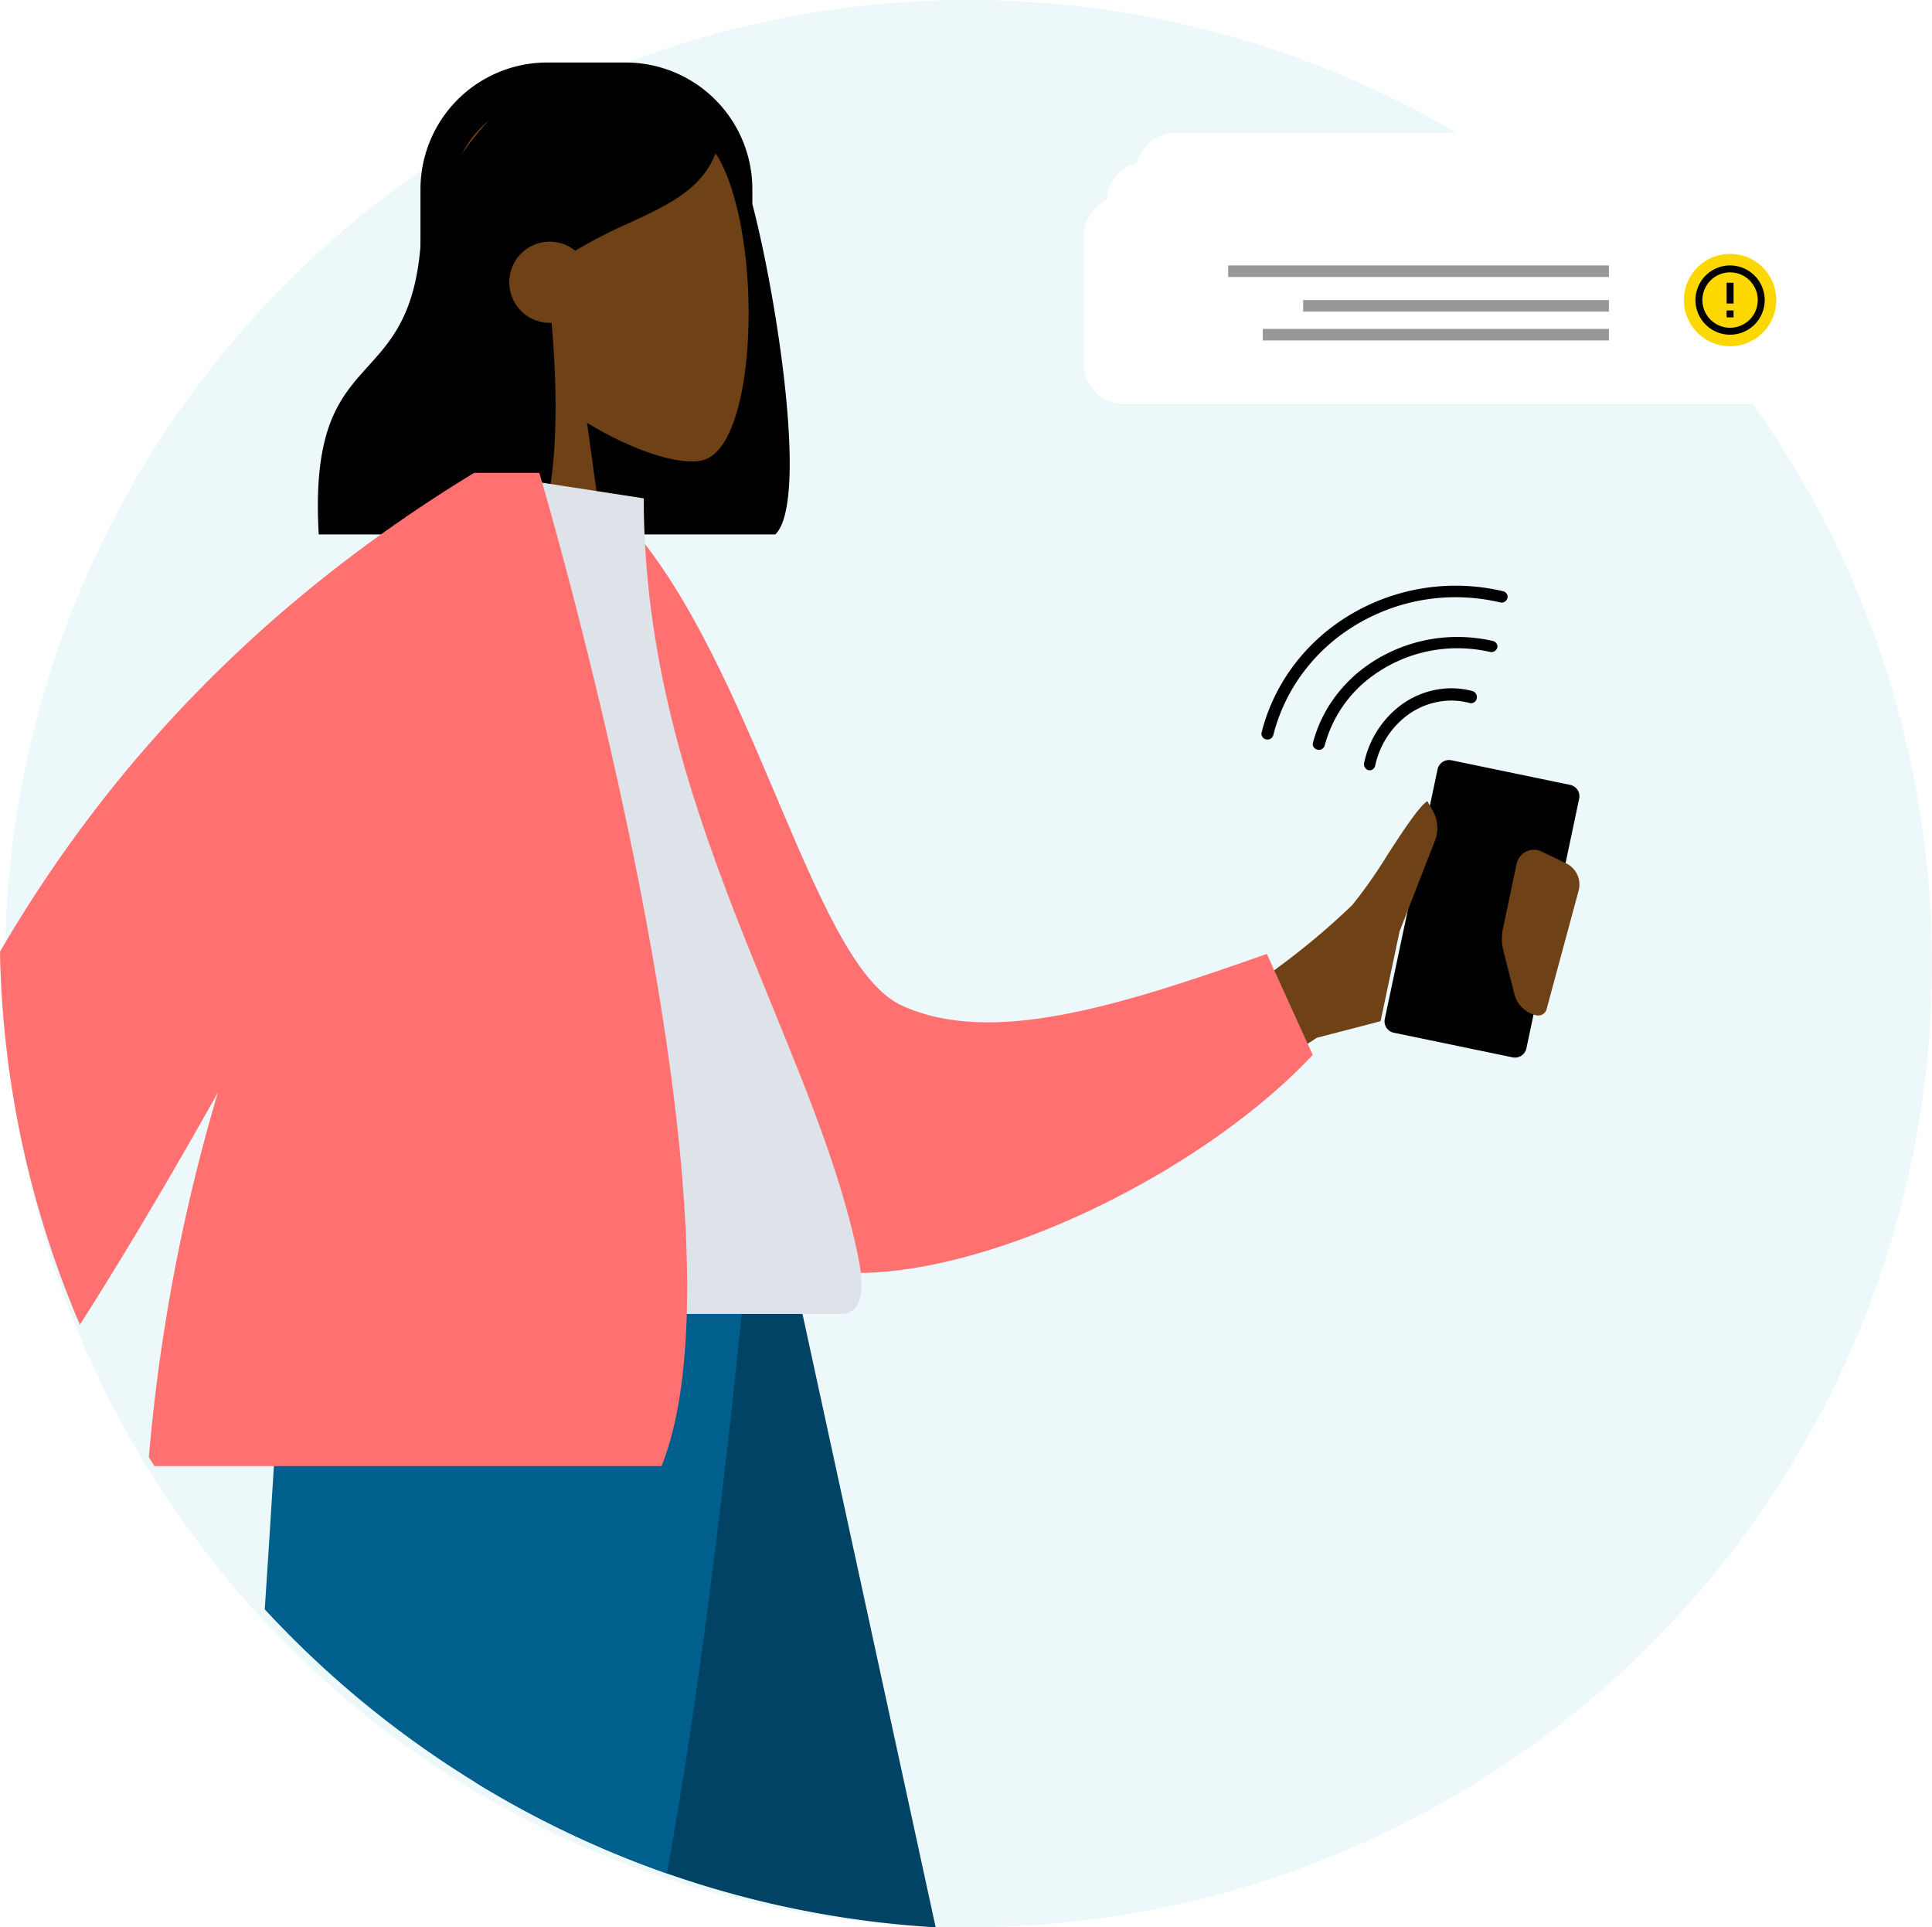
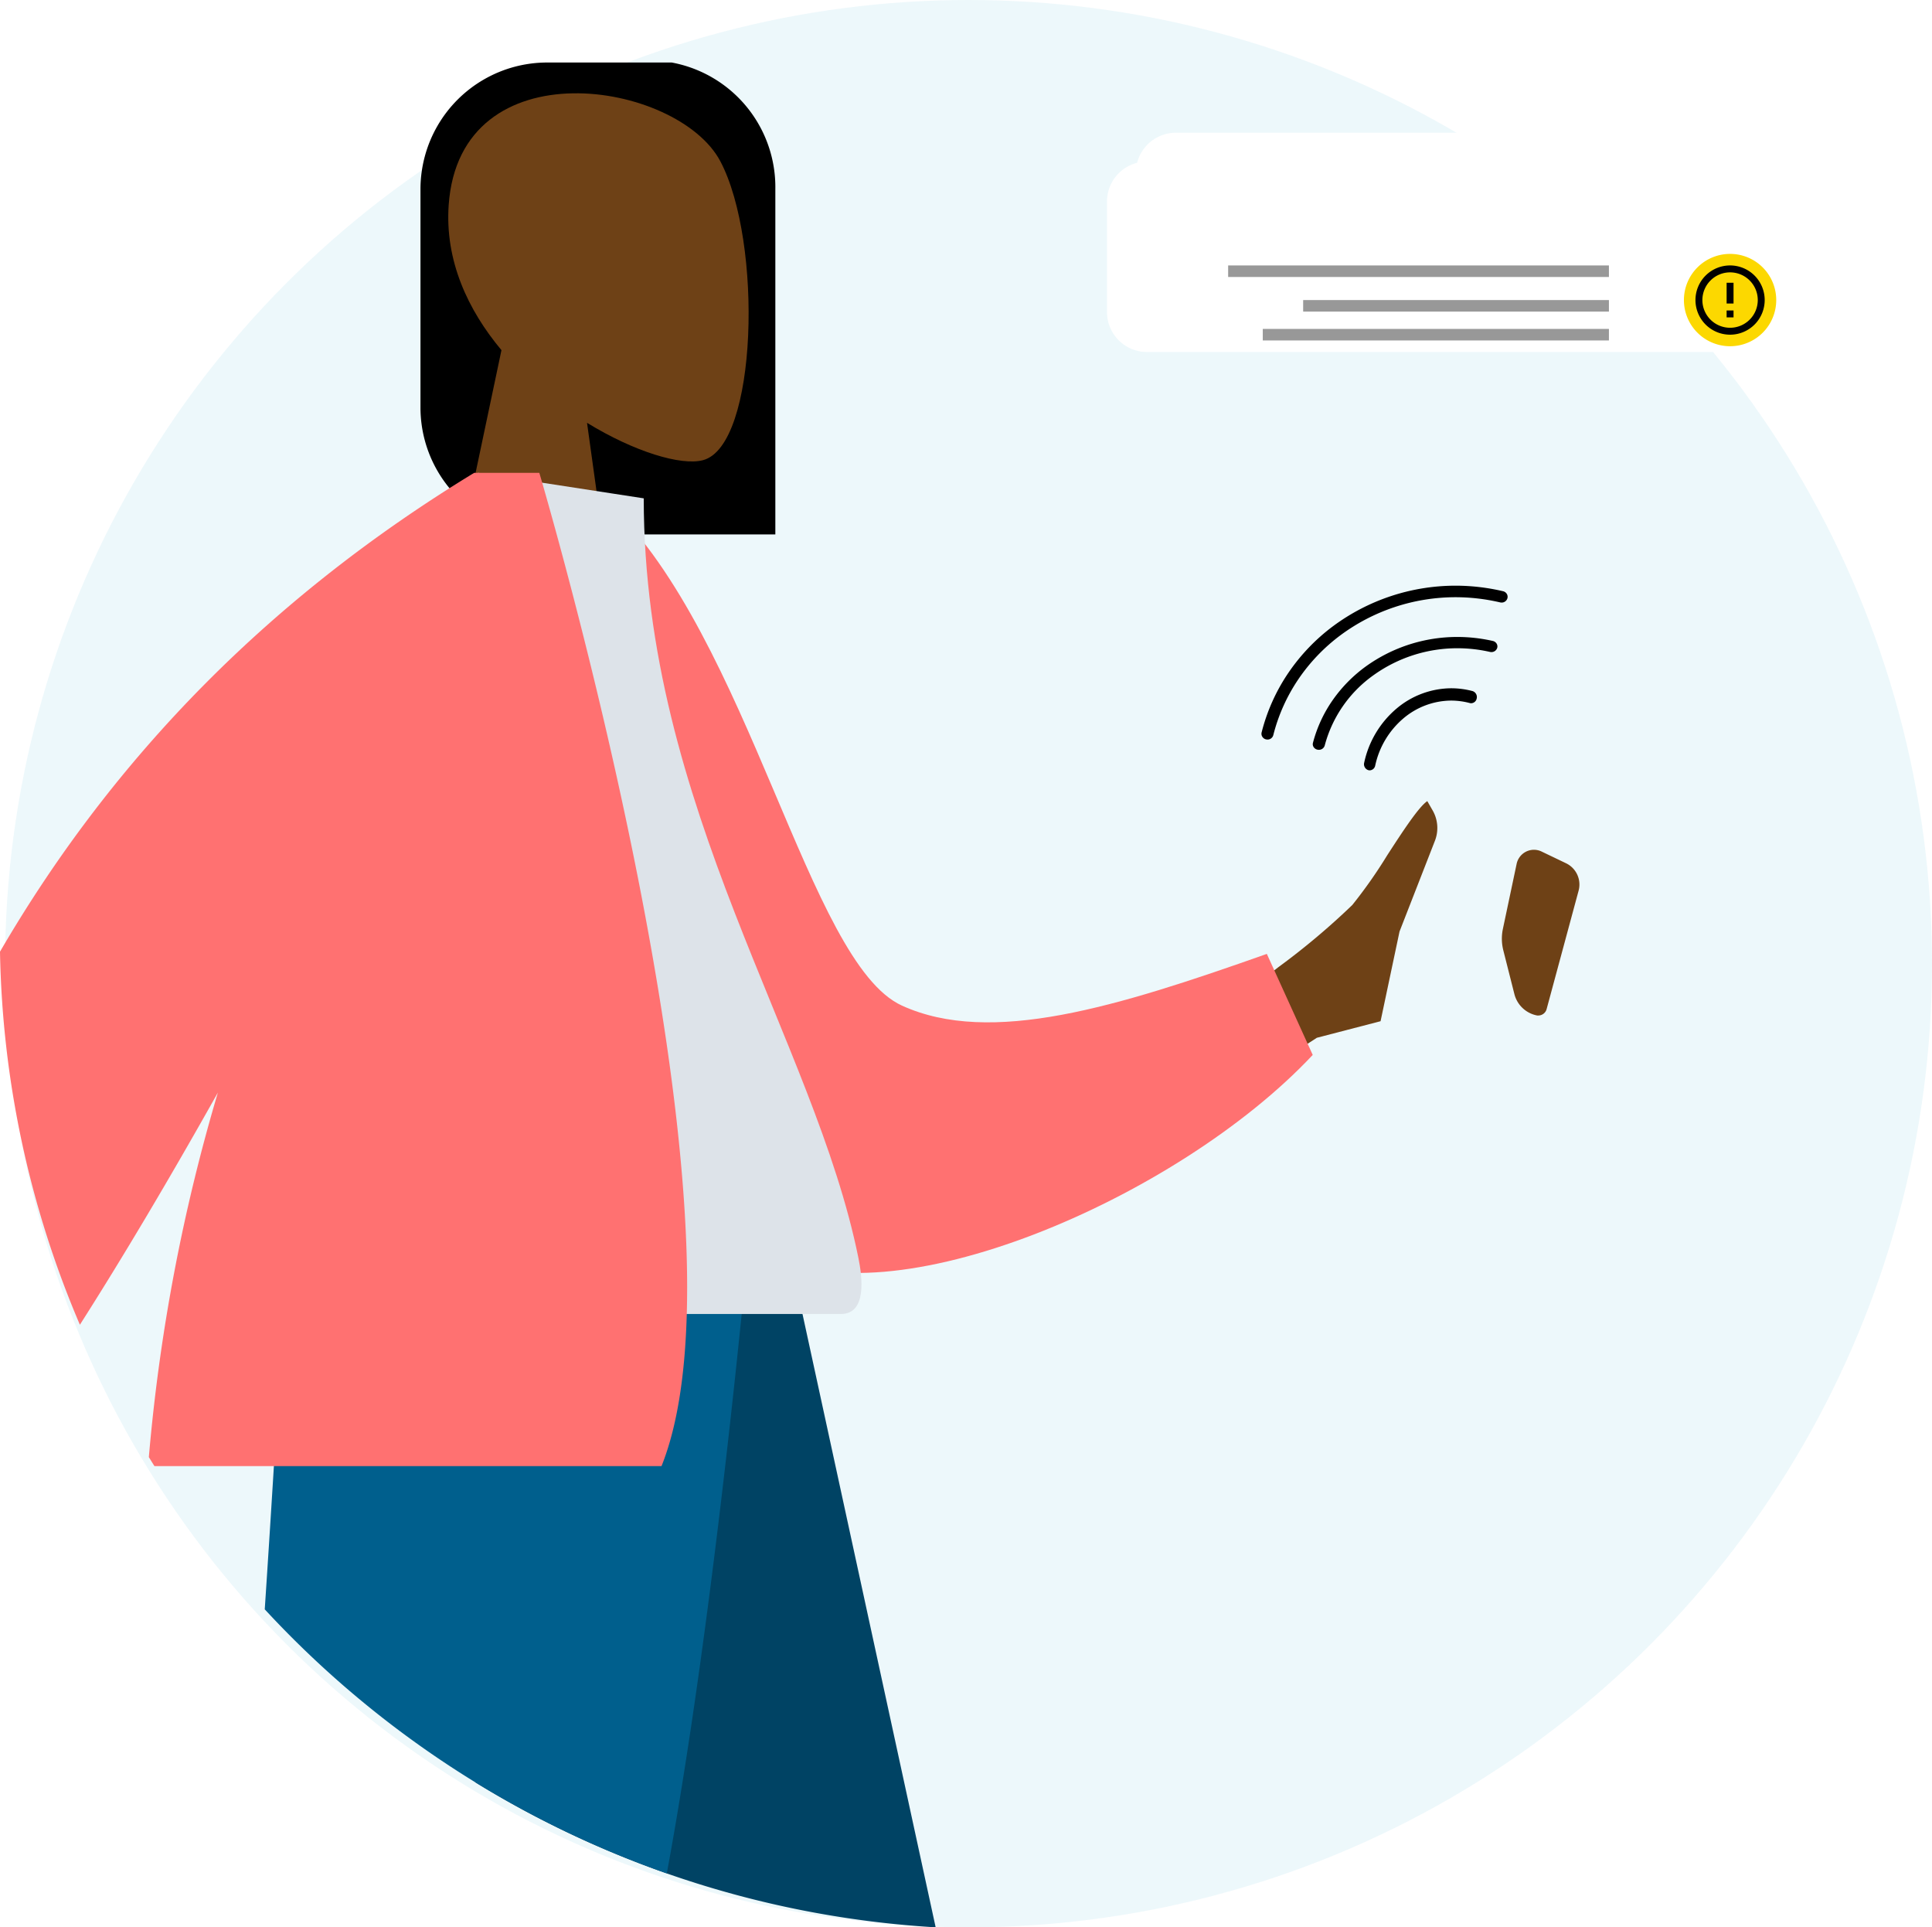
<svg xmlns="http://www.w3.org/2000/svg" width="334.882" height="334">
  <defs>
    <pattern id="a" preserveAspectRatio="none" width="100%" height="100%" viewBox="0 0 480 186" />
    <pattern id="b" preserveAspectRatio="none" width="100%" height="100%" viewBox="0 0 510 194" />
    <pattern id="c" preserveAspectRatio="none" width="100%" height="100%" viewBox="0 0 540 204" />
    <clipPath id="d">
      <path data-name="Rectangle 4" fill="none" d="M0 0h273.763v323.166H0z" />
    </clipPath>
  </defs>
  <g data-name="Group 30" transform="translate(-299.118 -2080)">
    <circle data-name="Oval Copy 7" cx="167" cy="167" r="167" transform="translate(300 2080)" fill="#e6f5fa" opacity=".701" />
    <path data-name="Image 20" transform="translate(484 2091)" fill="url(#a)" d="M0 0h138v54H0z" />
    <path data-name="Fill 21" d="M496 2109.99a6.945 6.945 0 0 1 6.9-6.99h101.2a6.945 6.945 0 0 1 6.9 6.99v17.02a6.945 6.945 0 0 1-6.9 6.99H502.9a6.945 6.945 0 0 1-6.9-6.99Z" fill="#fff" />
-     <path data-name="Image 22" transform="translate(480 2097)" fill="url(#b)" d="M0 0h147v56H0z" />
    <path data-name="Fill 23" d="M491 2114.922a6.921 6.921 0 0 1 6.921-6.922h110.158a6.921 6.921 0 0 1 6.921 6.922v19.156a6.921 6.921 0 0 1-6.921 6.922H497.921a6.921 6.921 0 0 1-6.921-6.922Z" fill="#fff" />
    <path data-name="Image 24" transform="translate(476 2102)" fill="url(#c)" d="M0 0h155v59H0z" />
    <g data-name="Group 7">
-       <path data-name="Fill 25" d="M619 2120.968a6.928 6.928 0 0 0-6.887-6.968H493.887a6.928 6.928 0 0 0-6.887 6.968v22.064a6.928 6.928 0 0 0 6.887 6.968h118.226a6.928 6.928 0 0 0 6.887-6.968Z" fill="#fff" />
      <path data-name="Fill 26" d="M578 2128h-66v-2h66Z" fill="#989898" />
      <path data-name="Fill 27" d="M578 2134h-53v-2h53Z" fill="#989898" />
      <path data-name="Fill 28" d="M578 2139h-60v-2h60Z" fill="#989898" />
      <path data-name="Fill 29" d="M591 2132a8 8 0 1 0 8-8 8 8 0 0 0-8 8Z" fill="#fcd800" />
      <path data-name="Fill 30" d="M599.006 2138a6 6 0 1 0-6.006-6 6 6 0 0 0 6.006 6Zm-.006-10.8a4.8 4.8 0 1 1-4.8 4.8 4.806 4.806 0 0 1 4.8-4.8Zm-.6 7.8h1.2v-1.2h-1.2v1.2Zm0-2.4h1.2v-3.6h-1.2v3.6Z" />
    </g>
    <g data-name="Group 20">
      <g data-name="Group 19" clip-path="url(#d)" transform="translate(299.118 2090.834)">
-         <path data-name="Path 1" d="M94.87 0a21.967 21.967 0 0 0-21.987 21.948V59.8a21.967 21.967 0 0 0 21.985 21.949h2.452v.029h37.073c5.726-5.589.373-40.532-3.984-57.269V21.95A21.967 21.967 0 0 0 108.423 0H94.87Z" />
+         <path data-name="Path 1" d="M94.87 0a21.967 21.967 0 0 0-21.987 21.948V59.8a21.967 21.967 0 0 0 21.985 21.949h2.452v.029h37.073V21.95A21.967 21.967 0 0 0 108.423 0H94.87Z" />
        <path data-name="Path 2" d="M101.752 62.438c8.222 5.038 16.3 7.466 20.088 6.478 9.51-2.489 10.384-37.852 3.023-51.794s-45.186-20.016-47.092 7.6c-.661 9.588 3.3 18.133 9.15 25.123L76.438 99.55h30.475Z" fill="#6e4116" />
-         <path data-name="Path 3" d="M74.09 24.996c.889-.889 1.749-1.735 2.6-2.489l-.04-.994s9.61-19.736 24.376-19.736 19.427 6.88 23.4 12.729l.011.016c-2.075 7.141-8.331 10.03-15.4 13.3a83.991 83.991 0 0 0-9.322 4.8 7.013 7.013 0 0 0-11.438 5.463 7.025 7.025 0 0 0 7.009 7.032h.318c1.41 15.194.847 32.547-3.358 36.665H55.248c-1.066-18.5 3.712-23.78 8.588-29.174 4.6-5.083 9.278-10.259 9.278-26.653q.494-.484.974-.962Z" />
        <path data-name="Path 4" d="M136.784 206.214H65.772l16.61 91.824a171.682 171.682 0 0 0 79.8 25.128Z" fill="#004364" />
        <path data-name="Path 5" d="M45.891 268.061a172.852 172.852 0 0 0 69.688 45.763c8.415-45.34 14.19-109.387 14.19-109.387h-80s-1.869 33.414-3.878 63.624" fill="#005f8d" />
-         <path data-name="Path 6" d="M249.18 122.484a2.027 2.027 0 0 1 2.391-1.565l20.595 4.269a2 2 0 0 1 1.558 2.369v.011l-9.146 43.269a2.027 2.027 0 0 1-2.392 1.565l-20.595-4.267a2.006 2.006 0 0 1-1.56-2.369v-.012Z" />
        <path data-name="Path 7" d="m188.561 194.715-7.271-18.465 35.314-15.547c1.23-1.017 2.926-2.332 4.888-3.858l.086-.066a125.039 125.039 0 0 0 12.824-10.781 83.34 83.34 0 0 0 6.064-8.638c2.666-4.109 5.435-8.355 6.933-9.363l.919 1.6a6.1 6.1 0 0 1 .4 5.283l-6.132 15.718-3.286 15.542-11.045 2.87-39.691 25.7Zm78.07-29.558a1.461 1.461 0 0 1-.3-.032 5.03 5.03 0 0 1-3.831-3.669l-1.927-7.61a8.211 8.211 0 0 1-.073-3.691l2.388-11.3a3.071 3.071 0 0 1 2.99-2.424 3.04 3.04 0 0 1 1.325.3l4.239 2.032a4.088 4.088 0 0 1 2.184 4.757l-5.546 20.53a1.494 1.494 0 0 1-1.444 1.1" fill="#6e4116" />
        <path data-name="Path 8" d="m94.33 78.34 11.235-1.9c24.47 23.383 34.458 79.556 50.765 86.992 15.418 7.031 37.275.228 63.256-8.958l7.956 17.509c-23.606 25.163-73.9 46.408-94.279 34.276-32.59-19.4-40.116-88.681-38.933-127.92" fill="#ff7171" />
        <path data-name="Path 9" d="M46.217 216.875h99.551c4.542 0 3.686-6.455 3.023-9.714-7.584-37.593-37.207-78.119-37.207-131.633l-28.714-4.42c-23.75 37.54-31.963 83.76-36.653 145.772" fill="#dde3e9" />
        <path data-name="Path 10" d="M82.518 71.108h-.325Q29.744 103.001 0 154.09a172 172 0 0 0 13.848 64.652q11.093-17.406 23.918-40.233A316.8 316.8 0 0 0 25.8 241.683c.322.52.643 1.04.971 1.556h87.892c17.223-42.964-21.18-172.131-21.18-172.131Z" fill="#ff7171" />
        <path data-name="Path 11" d="M237.413 122.662a.887.887 0 0 1-.233-.03 1.079 1.079 0 0 1-.72-1.292 16.922 16.922 0 0 1 5.566-9.343 14.823 14.823 0 0 1 9.516-3.556 14.424 14.424 0 0 1 3.7.487 1.082 1.082 0 0 1 .718 1.291 1 1 0 0 1-.955.816.9.9 0 0 1-.233-.03 12.619 12.619 0 0 0-3.228-.43 12.946 12.946 0 0 0-8.313 3.108 14.784 14.784 0 0 0-4.862 8.164 1 1 0 0 1-.954.816" />
        <path data-name="Path 12" d="M228.594 119.106a1.109 1.109 0 0 1-.249-.029 1.053 1.053 0 0 1-.665-.471.919.919 0 0 1-.1-.712 23.174 23.174 0 0 1 3.492-7.5 24.7 24.7 0 0 1 5.747-5.79 27.135 27.135 0 0 1 15.795-5.054 27.72 27.72 0 0 1 6.138.691 1.034 1.034 0 0 1 .665.47.917.917 0 0 1 .107.711 1.037 1.037 0 0 1-1.021.747 1.116 1.116 0 0 1-.25-.029 25.4 25.4 0 0 0-5.639-.634 24.924 24.924 0 0 0-14.5 4.642 21.776 21.776 0 0 0-8.493 12.209 1.035 1.035 0 0 1-1.022.749" />
        <path data-name="Path 13" d="M219.696 117.328a1.082 1.082 0 0 1-.247-.029 1.025 1.025 0 0 1-.652-.469.957.957 0 0 1-.112-.747 32.592 32.592 0 0 1 4.688-10.394 33.716 33.716 0 0 1 7.717-8.026 35.655 35.655 0 0 1 21.193-7 36.056 36.056 0 0 1 8.242.959 1.033 1.033 0 0 1 .652.462.967.967 0 0 1 .114.744 1.032 1.032 0 0 1-1.009.763 1.094 1.094 0 0 1-.248-.029 33.909 33.909 0 0 0-7.745-.9 33.525 33.525 0 0 0-19.923 6.577 31.717 31.717 0 0 0-7.253 7.545 30.665 30.665 0 0 0-4.407 9.781 1.03 1.03 0 0 1-1.009.764" />
      </g>
    </g>
  </g>
</svg>